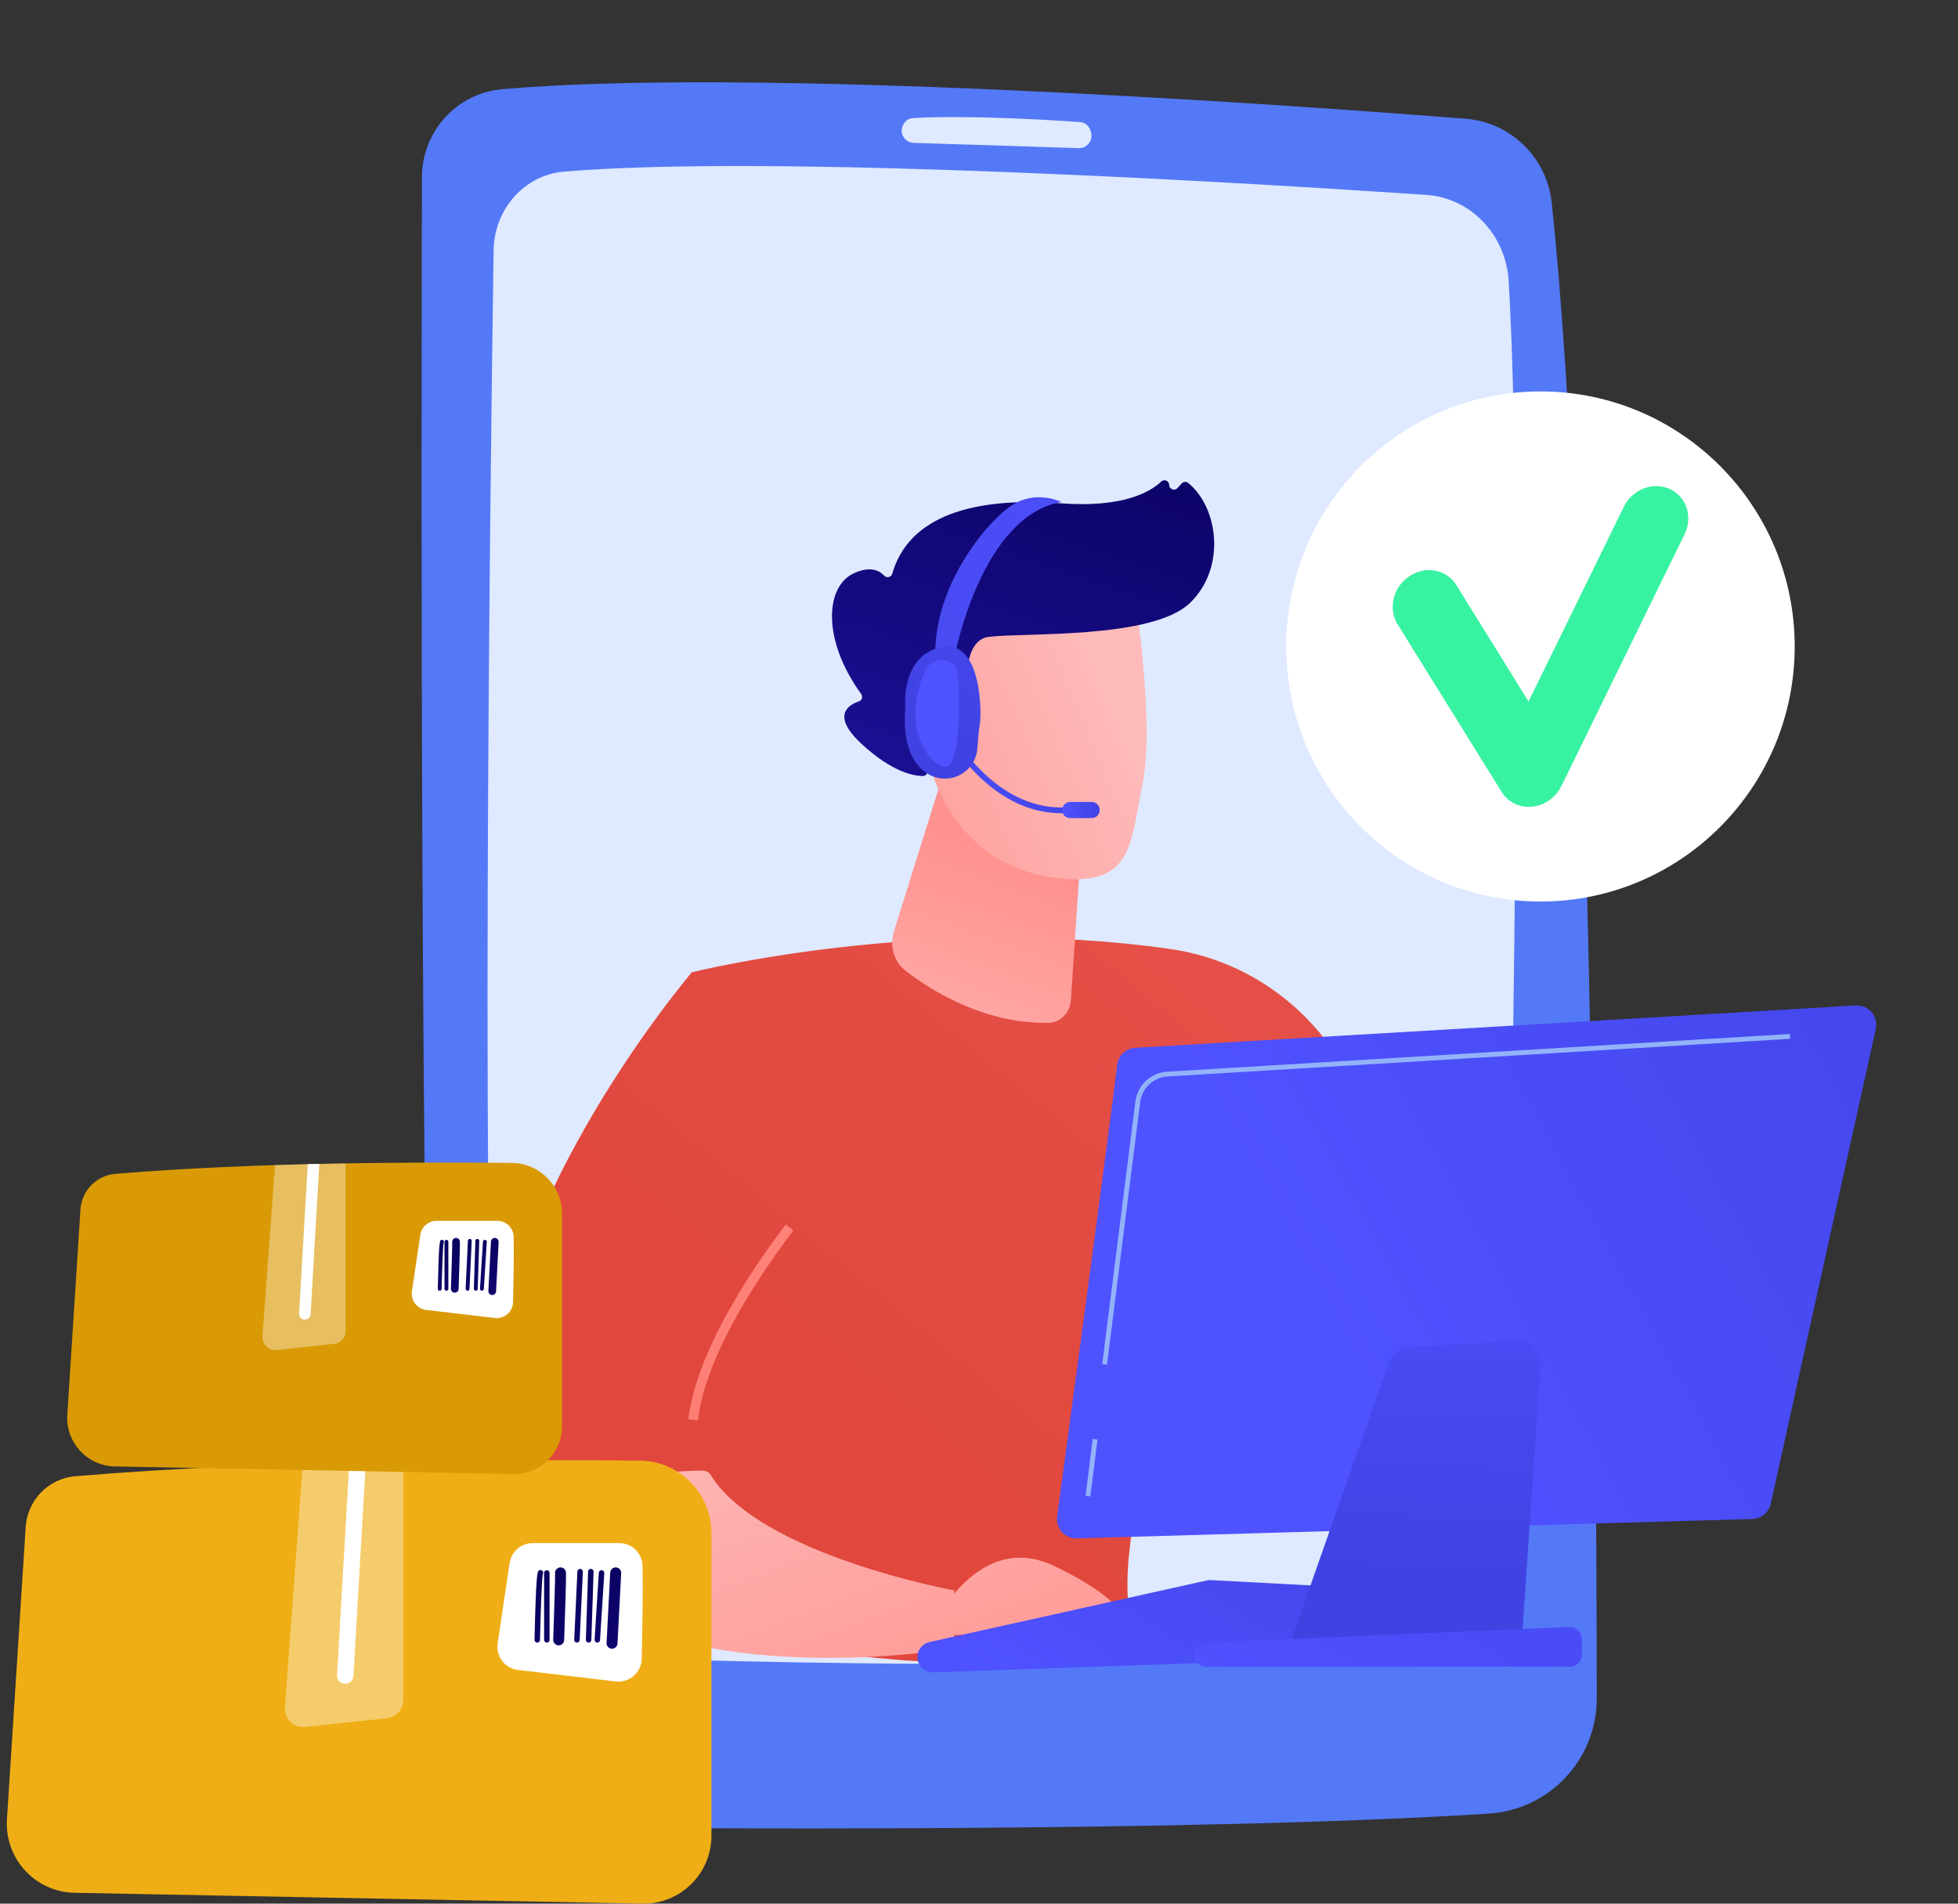
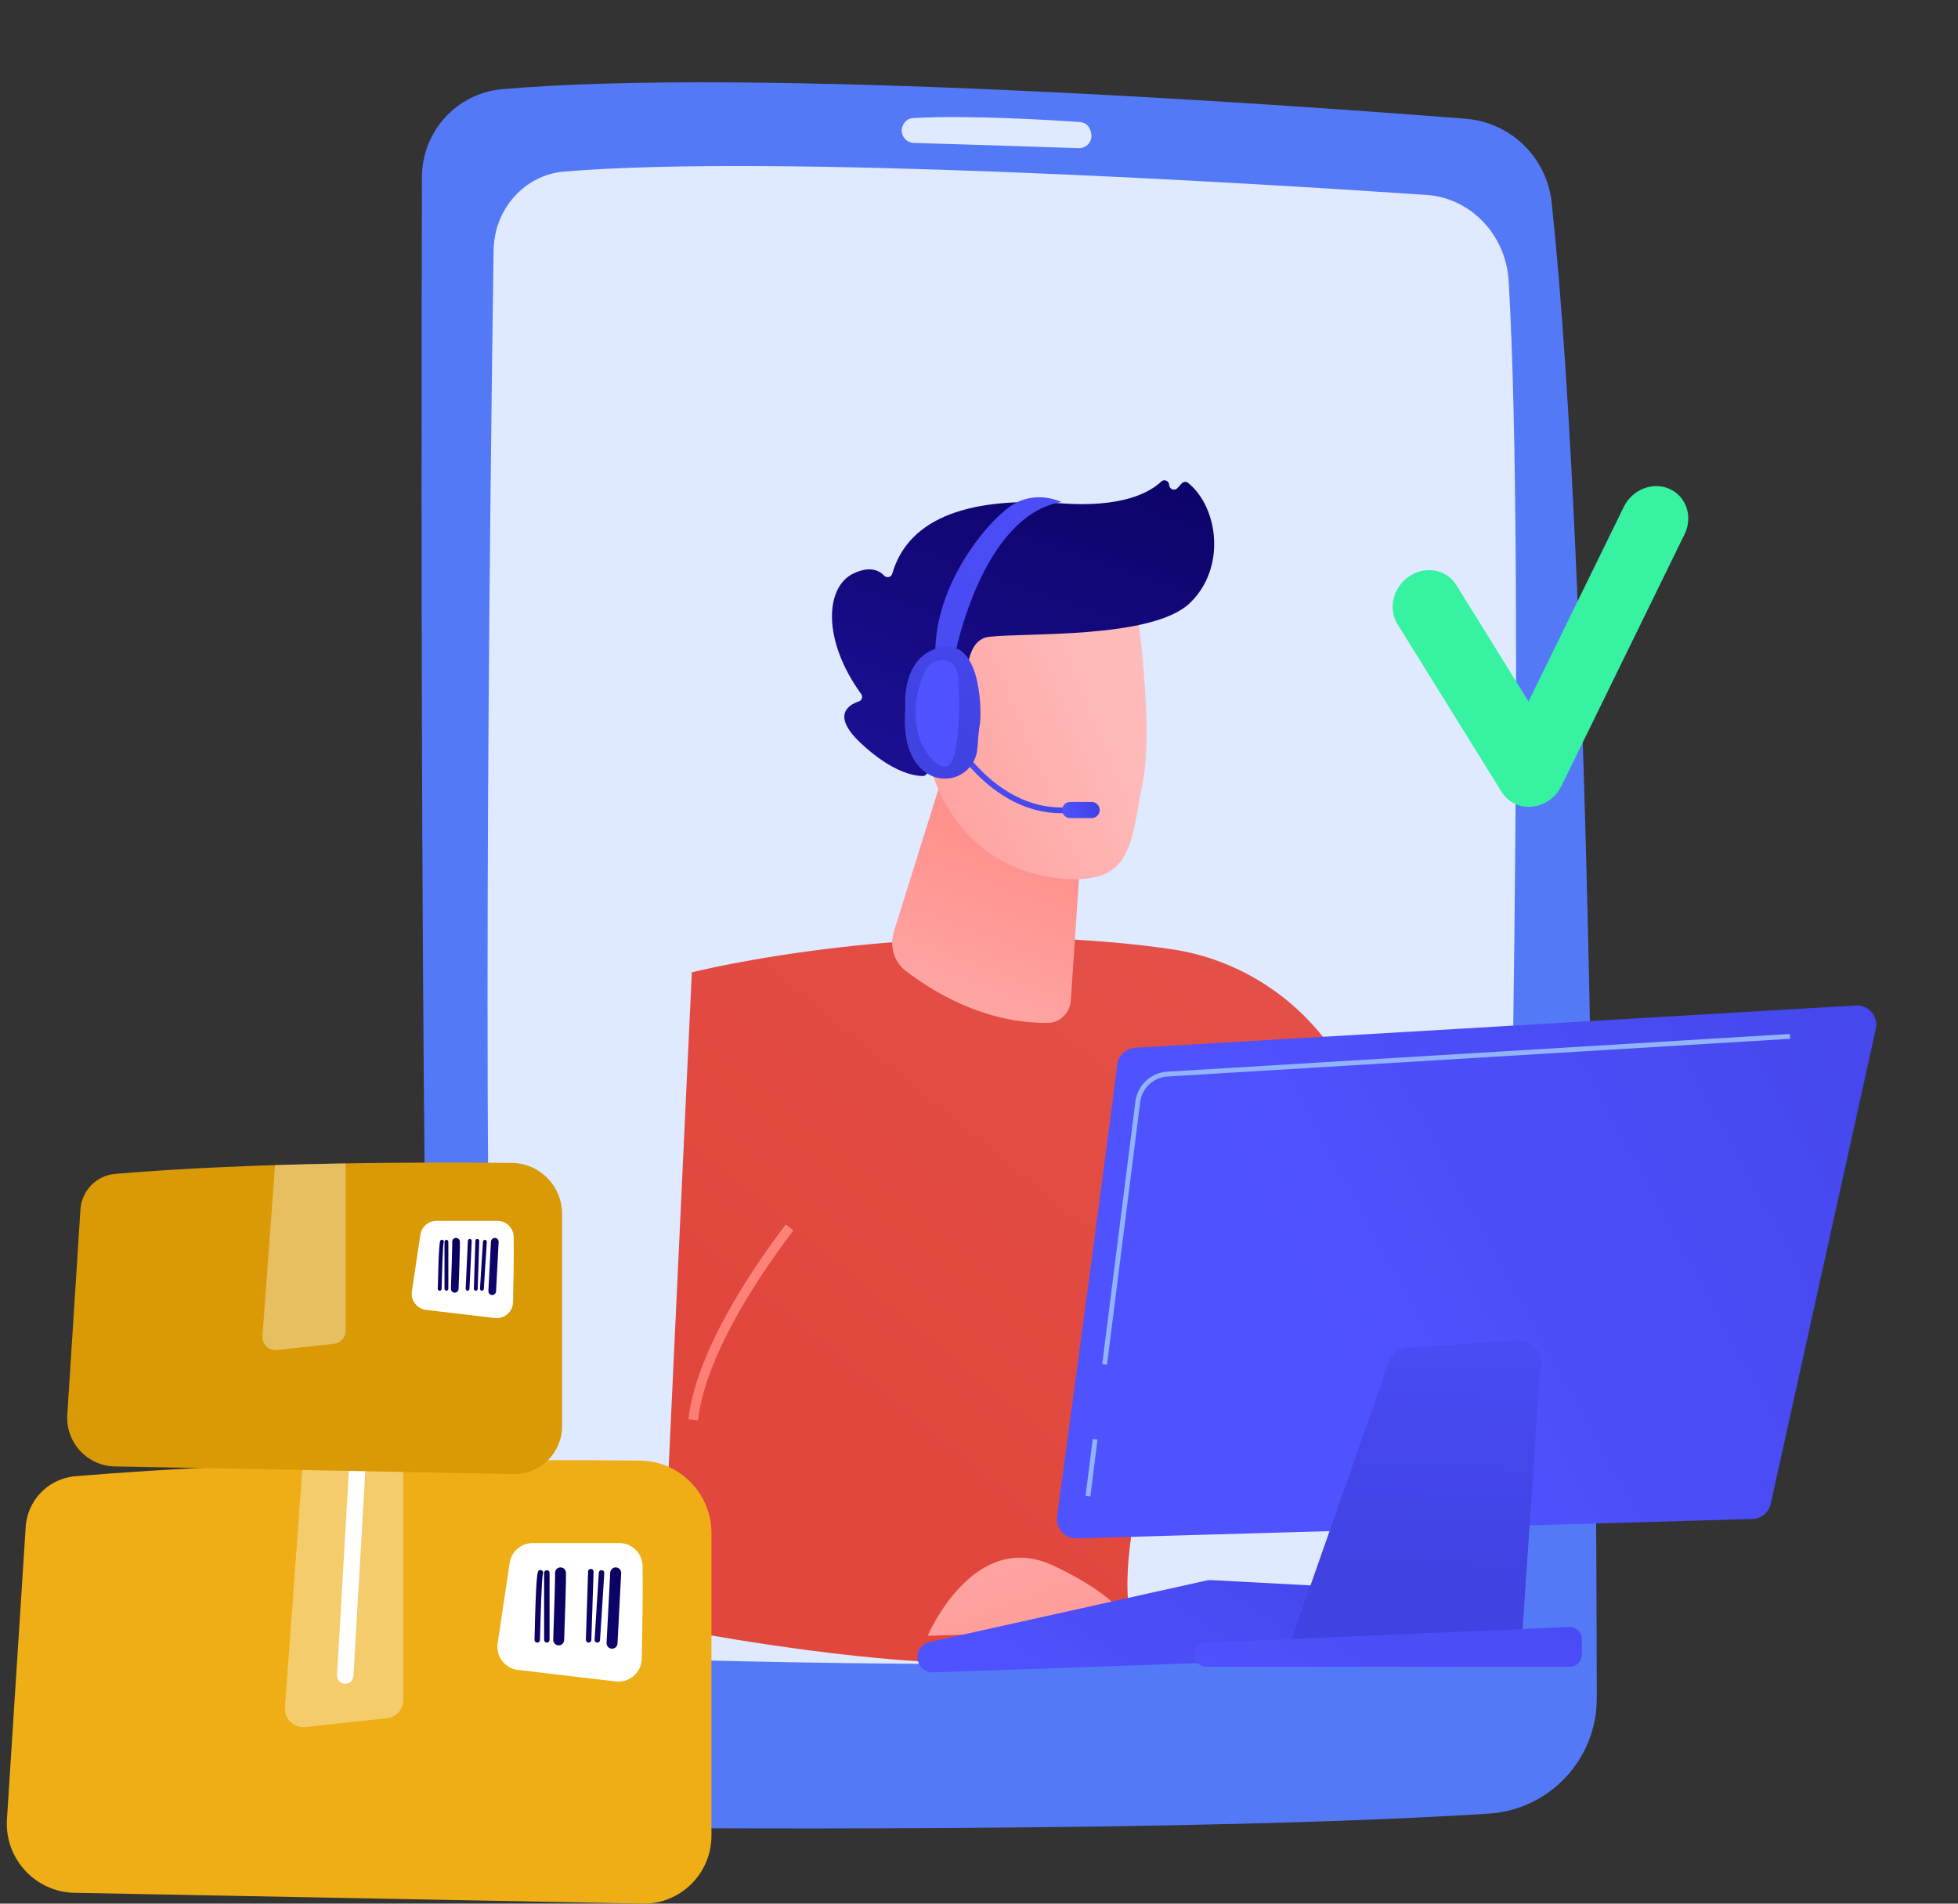
<svg xmlns="http://www.w3.org/2000/svg" width="144" height="140" viewBox="0 0 144 140" fill="none">
  <rect x="0" y="0" width="144" height="140" fill="#333333" stroke="none" />
  <g clip-path="url(#clip0_40159_5423)">
    <path d="M36.939 6.559C33.601 6.85 31.042 9.655 31.032 13.016C30.974 33.573 30.878 104.479 32.214 129.575C32.355 132.234 34.528 134.323 37.182 134.352C50.308 134.493 88.065 134.754 109.5 133.378C113.965 133.092 117.439 129.382 117.434 124.894C117.408 103.319 117.064 42.643 114.119 14.908C113.766 11.585 111.103 8.991 107.782 8.732C93.466 7.612 55.449 4.944 36.939 6.559Z" fill="#5479F7" />
    <path d="M36.301 18.404C36.043 35.988 35.309 94.485 36.59 116.075C36.778 119.23 39.221 121.722 42.239 121.827C54.66 122.262 86.515 123.102 104.667 121.098C107.935 120.738 110.434 117.895 110.521 114.454C110.975 96.509 112.201 42.026 110.956 20.678C110.757 17.272 108.164 14.555 104.912 14.335C91.462 13.425 56.923 11.329 41.488 12.618C38.591 12.86 36.346 15.359 36.302 18.404L36.301 18.404Z" fill="#DFE9FF" />
    <path d="M66.314 9.616C66.325 10.101 66.711 10.494 67.195 10.509C69.585 10.582 76.319 10.789 79.328 10.897C79.922 10.919 80.375 10.374 80.25 9.791C80.24 9.773 80.162 9.027 79.402 8.974C77.367 8.832 71.225 8.449 67.166 8.684C66.332 8.732 66.287 9.683 66.314 9.616V9.616Z" fill="#DFE9FF" />
    <path d="M50.88 71.507C50.88 71.507 68.002 67.198 86.092 69.797C91.182 70.529 95.69 73.499 98.437 77.86C103.386 85.717 110.383 99.718 108.903 114.32L101.135 116.247C101.135 116.247 95.767 98.918 89.725 91.865C89.725 91.865 82.569 108.228 82.93 117.214C82.941 117.468 82.957 117.716 82.98 117.958C83.801 126.749 48.63 119.598 48.63 119.598L50.88 71.507H50.88Z" fill="url(#paint0_linear_40159_5423)" />
    <path d="M69.391 56.839L65.746 68.487C65.406 69.57 65.743 70.731 66.591 71.386C68.542 72.893 72.398 75.293 77.11 75.224C77.972 75.212 78.697 74.473 78.757 73.568L80.052 54.099L69.391 56.839Z" fill="url(#paint1_linear_40159_5423)" />
    <path d="M83.505 44.073C83.505 44.073 84.921 53.246 84.029 57.63C83.138 62.014 83.331 65.062 78.124 64.62C72.916 64.177 69.373 60.583 68.228 55.68C68.228 55.68 66.404 48.109 67.914 45.604C69.424 43.099 83.505 44.073 83.505 44.073V44.073Z" fill="url(#paint2_linear_40159_5423)" />
    <path d="M70.74 53.033L71.369 53.199C71.369 53.199 70.173 47.178 72.698 46.841C75.222 46.504 84.734 47.037 87.523 44.337C90.212 41.733 89.586 37.29 87.374 35.51C87.233 35.397 87.027 35.423 86.906 35.555L86.595 35.894C86.382 36.127 85.996 35.981 85.988 35.666C85.98 35.367 85.623 35.207 85.406 35.413C84.558 36.217 82.534 37.354 77.994 37.014C71.552 36.533 66.836 37.957 65.621 42.19C65.544 42.459 65.217 42.531 65.024 42.331C64.643 41.934 63.951 41.612 62.767 42.175C60.707 43.153 60.43 47.027 63.334 51.039C63.471 51.229 63.398 51.505 63.175 51.578C62.39 51.84 61.118 52.618 63.344 54.689C65.621 56.808 67.229 57.067 67.861 57.071C68.03 57.072 68.176 56.955 68.209 56.787L68.965 52.951C69.004 52.753 69.202 52.629 69.397 52.68L70.739 53.033H70.74Z" fill="url(#paint3_linear_40159_5423)" />
    <path d="M70.687 53.864C70.687 53.864 70.701 48.246 67.965 49.101C65.229 49.956 67.642 55.314 69.479 56.009L70.687 53.864Z" fill="url(#paint4_linear_40159_5423)" />
-     <path d="M51.595 108.406C50.837 103.033 55.775 93.268 58.069 90.271C58.725 89.414 59.092 88.366 59.101 87.285C59.168 79.676 55.983 74.789 50.881 71.508C50.881 71.508 32.361 93.154 37.076 109.803C37.585 111.599 38.374 113.143 39.373 114.47C40.117 108.197 47.953 108.695 51.595 108.406Z" fill="url(#paint5_linear_40159_5423)" />
    <path d="M51.332 104.46L50.627 104.379C51.225 99.11 55.834 92.606 57.788 90.054L58.351 90.488C56.433 92.993 51.911 99.368 51.332 104.46Z" fill="url(#paint6_linear_40159_5423)" />
-     <path d="M51.689 108.154C49.606 108.158 40.023 108.487 39.139 114.222C47.404 125.188 70.184 121.232 70.184 121.232V116.965C70.184 116.965 55.904 114.363 52.274 108.481C52.148 108.278 51.928 108.154 51.689 108.154Z" fill="url(#paint7_linear_40159_5423)" />
    <path d="M68.229 120.301C68.229 120.301 71.593 112.338 77.519 115.163C83.446 117.987 82.98 119.835 82.98 119.835L68.228 120.301H68.229Z" fill="url(#paint8_linear_40159_5423)" />
    <path d="M67.474 121.953C67.521 122.555 68.033 123.014 68.635 122.993L99.348 121.918C99.825 121.901 100.24 121.584 100.382 121.127L101.274 118.265C101.492 117.562 100.993 116.841 100.259 116.801L89.059 116.205C88.958 116.199 88.856 116.208 88.757 116.23L68.352 120.763C67.805 120.885 67.43 121.393 67.474 121.954V121.953Z" fill="url(#paint9_linear_40159_5423)" />
    <path d="M88.061 120.828L88.906 116.878L100.41 117.428L99.653 120.706L88.061 120.828Z" fill="url(#paint10_linear_40159_5423)" />
    <path d="M82.163 78.308C81.512 83.645 78.583 105.33 77.745 111.525C77.626 112.397 78.316 113.163 79.193 113.137L128.88 111.711C129.53 111.692 130.084 111.233 130.225 110.596L137.955 75.676C138.159 74.753 137.426 73.89 136.485 73.945L83.489 77.059C82.804 77.099 82.246 77.624 82.163 78.307V78.308Z" fill="url(#paint11_linear_40159_5423)" />
    <path d="M102.135 100.206L94.792 121.116L111.867 121.479L113.289 100.331C113.356 99.339 112.536 98.515 111.546 98.581L103.572 99.112C102.918 99.156 102.354 99.586 102.136 100.206H102.135Z" fill="url(#paint12_linear_40159_5423)" />
    <path d="M87.869 121.414C87.681 121.989 88.108 122.581 88.712 122.581H115.453C115.942 122.581 116.339 122.183 116.339 121.692V120.541C116.339 120.035 115.919 119.631 115.415 119.652L88.674 120.803C88.305 120.819 87.984 121.063 87.869 121.414Z" fill="url(#paint13_linear_40159_5423)" />
    <path d="M81.413 100.367L81.061 100.323L83.502 81.008C83.653 79.81 84.635 78.888 85.836 78.816L131.633 76.041L131.655 76.397L85.858 79.171C84.827 79.233 83.984 80.025 83.854 81.053L81.413 100.367Z" fill="#91B3FA" />
    <path d="M80.363 105.824L79.838 110.006L80.191 110.05L80.716 105.868L80.363 105.824Z" fill="#91B3FA" />
    <path d="M78.629 59.786C73.111 60.204 69.904 54.48 69.872 54.423L70.242 54.219C70.272 54.274 73.352 59.762 78.597 59.364L78.629 59.786L78.629 59.786Z" fill="url(#paint14_linear_40159_5423)" />
    <path d="M80.878 59.572C80.878 59.9 80.613 60.166 80.286 60.166H78.707C78.38 60.166 78.114 59.9 78.114 59.572C78.114 59.244 78.379 58.977 78.707 58.977H80.286C80.613 58.977 80.878 59.243 80.878 59.572Z" fill="url(#paint15_linear_40159_5423)" />
    <path d="M70.251 48.073C70.251 48.073 72.232 37.883 78.066 36.921C78.066 36.921 76.413 36.086 74.691 36.992C72.969 37.897 68.615 42.858 68.792 48.324C69.977 48.752 70.251 48.073 70.251 48.073Z" fill="url(#paint16_linear_40159_5423)" />
    <path d="M69.238 47.591C66.205 48.209 66.578 52.057 66.578 52.057C66.359 54.849 67.172 56.234 68.213 56.894C68.924 57.344 69.82 57.386 70.571 57.006C71.322 56.626 71.819 55.879 71.881 55.037C71.937 54.277 72.001 53.555 72.057 53.298C72.193 52.676 72.271 46.974 69.238 47.592L69.238 47.591Z" fill="url(#paint17_linear_40159_5423)" />
    <path d="M69.517 48.564C68.887 48.454 68.266 48.79 68.013 49.378C66.2 53.591 68.426 56.332 69.519 56.389C70.67 56.449 70.647 50.891 70.402 49.466C70.3 48.869 69.922 48.635 69.517 48.564H69.517Z" fill="url(#paint18_linear_40159_5423)" />
-     <path d="M113.294 66.301C123.62 66.301 131.99 57.903 131.99 47.544C131.99 37.185 123.62 28.787 113.294 28.787C102.968 28.787 94.597 37.185 94.597 47.544C94.597 57.903 102.968 66.301 113.294 66.301Z" fill="white" />
    <path d="M112.597 59.333C111.716 59.391 110.897 58.98 110.441 58.246L102.785 45.914C102.068 44.758 102.454 43.175 103.649 42.378C104.842 41.582 106.39 41.873 107.106 43.028L112.415 51.589L119.421 37.276C120.049 35.991 121.56 35.402 122.793 35.959C124.027 36.516 124.518 38.008 123.89 39.292L114.837 57.803C114.422 58.651 113.598 59.234 112.685 59.326C112.656 59.329 112.626 59.332 112.596 59.334L112.597 59.333Z" fill="#37F2A1" />
    <path d="M52.323 134.999V112.752C52.323 109.83 49.981 107.451 47.068 107.419C38.324 107.324 20.29 107.319 5.535 108.567C3.521 108.737 1.955 110.392 1.882 112.418L0.503 133.927C0.401 136.771 2.643 139.148 5.48 139.202L47.245 139.999C50.034 140.052 52.323 137.798 52.323 134.999H52.323Z" fill="#EFAE15" />
    <path d="M47.258 115.159C47.295 117.053 47.239 120.056 47.193 121.996C47.169 123.006 46.286 123.775 45.286 123.658L38.09 122.812C37.131 122.699 36.456 121.813 36.599 120.855L37.482 114.943C37.608 114.104 38.327 113.483 39.172 113.483H45.549C46.478 113.483 47.239 114.227 47.257 115.159L47.258 115.159Z" fill="white" />
    <path opacity="0.37" d="M28.453 126.362L22.451 127.012C21.611 127.102 20.894 126.408 20.956 125.562L22.268 107.649C24.784 107.569 27.266 107.51 29.661 107.47V125.012C29.661 125.706 29.141 126.288 28.453 126.363V126.362Z" fill="white" />
    <path d="M25.994 123.257C25.975 123.579 25.709 123.828 25.392 123.828C25.379 123.828 25.368 123.828 25.356 123.827C25.023 123.807 24.769 123.521 24.788 123.187L25.693 107.553C26.099 107.542 26.502 107.533 26.904 107.524L25.994 123.257Z" fill="white" />
    <path d="M43.93 120.803C44.035 120.803 44.124 120.721 44.13 120.613L44.442 115.689C44.449 115.578 44.365 115.482 44.254 115.475C44.137 115.466 44.047 115.553 44.04 115.664L43.729 120.588C43.722 120.699 43.806 120.795 43.917 120.802C43.922 120.802 43.926 120.802 43.93 120.802V120.803Z" fill="url(#paint19_linear_40159_5423)" />
    <path d="M43.289 120.803C43.397 120.803 43.487 120.717 43.49 120.607L43.654 115.589C43.657 115.477 43.57 115.384 43.459 115.38C43.331 115.374 43.255 115.464 43.251 115.576L43.088 120.594C43.084 120.706 43.172 120.799 43.283 120.803H43.289Z" fill="url(#paint20_linear_40159_5423)" />
-     <path d="M42.421 120.802C42.31 120.797 42.224 120.702 42.23 120.591C42.309 118.905 42.462 115.689 42.464 115.58C42.465 115.469 42.555 115.38 42.665 115.38C42.776 115.38 42.867 115.47 42.867 115.582C42.867 115.665 42.671 119.785 42.631 120.61C42.626 120.719 42.537 120.802 42.431 120.802C42.428 120.802 42.424 120.802 42.421 120.802V120.802Z" fill="url(#paint21_linear_40159_5423)" />
    <path d="M41.089 121.005C41.305 121.005 41.483 120.833 41.49 120.615C41.661 115.752 41.631 115.643 41.611 115.57C41.553 115.355 41.33 115.228 41.117 115.287C40.92 115.341 40.797 115.532 40.824 115.73C40.837 116.022 40.746 118.851 40.686 120.586C40.678 120.809 40.852 120.997 41.074 121.004C41.078 121.004 41.084 121.004 41.088 121.004L41.089 121.005Z" fill="url(#paint22_linear_40159_5423)" />
    <path d="M40.217 120.803C40.328 120.803 40.418 120.712 40.418 120.601V115.677C40.418 115.565 40.328 115.475 40.217 115.475C40.106 115.475 40.016 115.565 40.016 115.677V120.601C40.016 120.712 40.106 120.803 40.217 120.803Z" fill="url(#paint23_linear_40159_5423)" />
    <path d="M39.512 120.803C39.621 120.803 39.711 120.715 39.713 120.605C39.752 118.894 39.842 116.1 39.922 115.764C39.958 115.7 39.958 115.619 39.915 115.554C39.854 115.46 39.729 115.435 39.636 115.496C39.526 115.569 39.422 115.637 39.311 120.596C39.308 120.708 39.396 120.8 39.507 120.803H39.512Z" fill="url(#paint24_linear_40159_5423)" />
    <path d="M45.013 121.25C45.226 121.25 45.404 121.083 45.414 120.868L45.683 115.697C45.694 115.474 45.524 115.284 45.301 115.272C45.091 115.257 44.89 115.432 44.878 115.655L44.61 120.826C44.598 121.049 44.769 121.238 44.991 121.25C44.998 121.25 45.005 121.25 45.012 121.25H45.013Z" fill="url(#paint25_linear_40159_5423)" />
    <path d="M41.335 104.893V89.27C41.335 87.217 39.691 85.547 37.644 85.525C31.504 85.457 18.839 85.454 8.477 86.33C7.063 86.45 5.963 87.612 5.911 89.035L4.943 104.14C4.871 106.138 6.445 107.807 8.438 107.845L37.768 108.404C39.727 108.441 41.335 106.858 41.335 104.893V104.893Z" fill="#D99A05" />
    <path d="M37.778 90.96C37.804 92.29 37.765 94.399 37.733 95.762C37.716 96.471 37.095 97.011 36.393 96.929L31.34 96.335C30.666 96.255 30.192 95.633 30.293 94.961L30.913 90.809C31.001 90.22 31.506 89.784 32.1 89.784H36.578C37.23 89.784 37.765 90.306 37.778 90.961L37.778 90.96Z" fill="white" />
    <path opacity="0.37" d="M24.571 98.828L20.355 99.284C19.765 99.348 19.262 98.86 19.305 98.266L20.227 85.687C21.994 85.63 23.737 85.589 25.419 85.561V97.88C25.419 98.367 25.053 98.776 24.57 98.828H24.571Z" fill="white" />
-     <path d="M22.843 96.647C22.831 96.874 22.644 97.048 22.42 97.048C22.412 97.048 22.404 97.048 22.395 97.047C22.162 97.033 21.983 96.832 21.997 96.598L22.633 85.618C22.918 85.611 23.201 85.605 23.483 85.599L22.843 96.647Z" fill="white" />
    <path d="M35.441 94.924C35.515 94.924 35.577 94.866 35.582 94.79L35.801 91.332C35.806 91.254 35.747 91.187 35.669 91.182C35.587 91.176 35.524 91.237 35.519 91.315L35.3 94.773C35.295 94.851 35.354 94.918 35.432 94.923C35.435 94.923 35.438 94.923 35.441 94.923L35.441 94.924Z" fill="url(#paint26_linear_40159_5423)" />
    <path d="M34.99 94.924C35.066 94.924 35.129 94.863 35.132 94.787L35.246 91.262C35.249 91.184 35.188 91.118 35.11 91.115C35.019 91.111 34.966 91.174 34.963 91.253L34.849 94.777C34.846 94.855 34.907 94.921 34.985 94.924H34.99H34.99Z" fill="url(#paint27_linear_40159_5423)" />
    <path d="M34.381 94.923C34.303 94.92 34.243 94.853 34.246 94.775C34.302 93.591 34.409 91.333 34.411 91.256C34.411 91.178 34.474 91.115 34.552 91.115C34.63 91.115 34.693 91.178 34.693 91.257C34.693 91.315 34.556 94.209 34.528 94.788C34.525 94.864 34.462 94.923 34.387 94.923C34.385 94.923 34.382 94.923 34.38 94.923L34.381 94.923Z" fill="url(#paint28_linear_40159_5423)" />
    <path d="M33.445 95.066C33.596 95.066 33.721 94.945 33.727 94.792C33.847 91.377 33.826 91.3 33.812 91.249C33.771 91.097 33.614 91.009 33.465 91.05C33.327 91.088 33.24 91.223 33.259 91.362C33.268 91.567 33.205 93.554 33.162 94.772C33.157 94.928 33.279 95.06 33.435 95.066C33.438 95.066 33.442 95.066 33.445 95.066Z" fill="url(#paint29_linear_40159_5423)" />
    <path d="M32.833 94.924C32.911 94.924 32.974 94.861 32.974 94.782V91.324C32.974 91.246 32.911 91.183 32.833 91.183C32.755 91.183 32.691 91.246 32.691 91.324V94.782C32.691 94.861 32.755 94.924 32.833 94.924Z" fill="url(#paint30_linear_40159_5423)" />
    <path d="M32.338 94.924C32.415 94.924 32.478 94.863 32.479 94.785C32.506 93.584 32.569 91.621 32.626 91.385C32.651 91.34 32.65 91.284 32.621 91.238C32.578 91.172 32.491 91.154 32.425 91.197C32.348 91.248 32.275 91.296 32.196 94.779C32.195 94.857 32.256 94.922 32.334 94.924H32.338Z" fill="url(#paint31_linear_40159_5423)" />
    <path d="M36.201 95.239C36.35 95.239 36.475 95.121 36.483 94.97L36.672 91.338C36.68 91.182 36.56 91.049 36.404 91.041C36.256 91.03 36.115 91.153 36.107 91.309L35.918 94.941C35.91 95.097 36.03 95.231 36.186 95.239C36.191 95.239 36.196 95.239 36.201 95.239H36.201Z" fill="url(#paint32_linear_40159_5423)" />
  </g>
  <defs>
    <linearGradient id="paint0_linear_40159_5423" x1="67.871" y1="107.683" x2="143.103" y2="15.837" gradientUnits="userSpaceOnUse">
      <stop stop-color="#E1473D" />
      <stop offset="1" stop-color="#E9605A" />
    </linearGradient>
    <linearGradient id="paint1_linear_40159_5423" x1="66.45" y1="86.031" x2="74.866" y2="63.312" gradientUnits="userSpaceOnUse">
      <stop stop-color="#FEBBBA" />
      <stop offset="1" stop-color="#FF928E" />
    </linearGradient>
    <linearGradient id="paint2_linear_40159_5423" x1="82.344" y1="51.511" x2="57.796" y2="61.748" gradientUnits="userSpaceOnUse">
      <stop stop-color="#FEBBBA" />
      <stop offset="1" stop-color="#FF928E" />
    </linearGradient>
    <linearGradient id="paint3_linear_40159_5423" x1="80.905" y1="25.735" x2="70.532" y2="56.754" gradientUnits="userSpaceOnUse">
      <stop stop-color="#09005D" />
      <stop offset="1" stop-color="#1A0F91" />
    </linearGradient>
    <linearGradient id="paint4_linear_40159_5423" x1="80.679" y1="47.522" x2="56.132" y2="57.758" gradientUnits="userSpaceOnUse">
      <stop stop-color="#FEBBBA" />
      <stop offset="1" stop-color="#FF928E" />
    </linearGradient>
    <linearGradient id="paint5_linear_40159_5423" x1="49.233" y1="92.417" x2="124.464" y2="0.57" gradientUnits="userSpaceOnUse">
      <stop stop-color="#E1473D" />
      <stop offset="1" stop-color="#E9605A" />
    </linearGradient>
    <linearGradient id="paint6_linear_40159_5423" x1="44.04" y1="51.644" x2="63.755" y2="137.492" gradientUnits="userSpaceOnUse">
      <stop stop-color="#FF928E" />
      <stop offset="1" stop-color="#FE7062" />
    </linearGradient>
    <linearGradient id="paint7_linear_40159_5423" x1="49.408" y1="101.724" x2="62.138" y2="135.117" gradientUnits="userSpaceOnUse">
      <stop stop-color="#FEBBBA" />
      <stop offset="1" stop-color="#FF928E" />
    </linearGradient>
    <linearGradient id="paint8_linear_40159_5423" x1="65.789" y1="93.993" x2="79.365" y2="129.604" gradientUnits="userSpaceOnUse">
      <stop stop-color="#FEBBBA" />
      <stop offset="1" stop-color="#FF928E" />
    </linearGradient>
    <linearGradient id="paint9_linear_40159_5423" x1="79.748" y1="127.654" x2="97.357" y2="101.324" gradientUnits="userSpaceOnUse">
      <stop stop-color="#4F52FF" />
      <stop offset="1" stop-color="#4042E2" />
    </linearGradient>
    <linearGradient id="paint10_linear_40159_5423" x1="85.731" y1="131.656" x2="103.34" y2="105.326" gradientUnits="userSpaceOnUse">
      <stop stop-color="#4F52FF" />
      <stop offset="1" stop-color="#4042E2" />
    </linearGradient>
    <linearGradient id="paint11_linear_40159_5423" x1="98.087" y1="98.815" x2="159.796" y2="65.357" gradientUnits="userSpaceOnUse">
      <stop stop-color="#4F52FF" />
      <stop offset="1" stop-color="#4042E2" />
    </linearGradient>
    <linearGradient id="paint12_linear_40159_5423" x1="104.884" y1="87.444" x2="103.847" y2="115.895" gradientUnits="userSpaceOnUse">
      <stop stop-color="#4F52FF" />
      <stop offset="1" stop-color="#4042E2" />
    </linearGradient>
    <linearGradient id="paint13_linear_40159_5423" x1="96.186" y1="131.693" x2="122.887" y2="86.692" gradientUnits="userSpaceOnUse">
      <stop stop-color="#4F52FF" />
      <stop offset="1" stop-color="#4042E2" />
    </linearGradient>
    <linearGradient id="paint14_linear_40159_5423" x1="69.663" y1="61.524" x2="76.912" y2="54.576" gradientUnits="userSpaceOnUse">
      <stop stop-color="#4F52FF" />
      <stop offset="1" stop-color="#4042E2" />
    </linearGradient>
    <linearGradient id="paint15_linear_40159_5423" x1="78.115" y1="59.572" x2="80.878" y2="59.572" gradientUnits="userSpaceOnUse">
      <stop stop-color="#4F52FF" />
      <stop offset="1" stop-color="#4042E2" />
    </linearGradient>
    <linearGradient id="paint16_linear_40159_5423" x1="93.799" y1="35.185" x2="33.406" y2="56.057" gradientUnits="userSpaceOnUse">
      <stop stop-color="#4F52FF" />
      <stop offset="1" stop-color="#4042E2" />
    </linearGradient>
    <linearGradient id="paint17_linear_40159_5423" x1="78.665" y1="34.406" x2="68.818" y2="53.52" gradientUnits="userSpaceOnUse">
      <stop stop-color="#4F52FF" />
      <stop offset="1" stop-color="#4042E2" />
    </linearGradient>
    <linearGradient id="paint18_linear_40159_5423" x1="74.662" y1="47.191" x2="84.145" y2="38.081" gradientUnits="userSpaceOnUse">
      <stop stop-color="#4F52FF" />
      <stop offset="1" stop-color="#4042E2" />
    </linearGradient>
    <linearGradient id="paint19_linear_40159_5423" x1="41.652" y1="114.591" x2="54.589" y2="133.33" gradientUnits="userSpaceOnUse">
      <stop stop-color="#09005D" />
      <stop offset="1" stop-color="#1A0F91" />
    </linearGradient>
    <linearGradient id="paint20_linear_40159_5423" x1="41.189" y1="114.911" x2="54.126" y2="133.65" gradientUnits="userSpaceOnUse">
      <stop stop-color="#09005D" />
      <stop offset="1" stop-color="#1A0F91" />
    </linearGradient>
    <linearGradient id="paint21_linear_40159_5423" x1="40.631" y1="115.297" x2="53.568" y2="134.036" gradientUnits="userSpaceOnUse">
      <stop stop-color="#09005D" />
      <stop offset="1" stop-color="#1A0F91" />
    </linearGradient>
    <linearGradient id="paint22_linear_40159_5423" x1="39.664" y1="115.964" x2="52.601" y2="134.703" gradientUnits="userSpaceOnUse">
      <stop stop-color="#09005D" />
      <stop offset="1" stop-color="#1A0F91" />
    </linearGradient>
    <linearGradient id="paint23_linear_40159_5423" x1="39.027" y1="116.404" x2="51.964" y2="135.143" gradientUnits="userSpaceOnUse">
      <stop stop-color="#09005D" />
      <stop offset="1" stop-color="#1A0F91" />
    </linearGradient>
    <linearGradient id="paint24_linear_40159_5423" x1="38.631" y1="116.678" x2="51.568" y2="135.416" gradientUnits="userSpaceOnUse">
      <stop stop-color="#09005D" />
      <stop offset="1" stop-color="#1A0F91" />
    </linearGradient>
    <linearGradient id="paint25_linear_40159_5423" x1="42.315" y1="114.133" x2="55.252" y2="132.872" gradientUnits="userSpaceOnUse">
      <stop stop-color="#09005D" />
      <stop offset="1" stop-color="#1A0F91" />
    </linearGradient>
    <linearGradient id="paint26_linear_40159_5423" x1="33.841" y1="90.561" x2="42.926" y2="103.721" gradientUnits="userSpaceOnUse">
      <stop stop-color="#09005D" />
      <stop offset="1" stop-color="#1A0F91" />
    </linearGradient>
    <linearGradient id="paint27_linear_40159_5423" x1="33.515" y1="90.786" x2="42.601" y2="103.946" gradientUnits="userSpaceOnUse">
      <stop stop-color="#09005D" />
      <stop offset="1" stop-color="#1A0F91" />
    </linearGradient>
    <linearGradient id="paint28_linear_40159_5423" x1="33.124" y1="91.058" x2="42.209" y2="104.217" gradientUnits="userSpaceOnUse">
      <stop stop-color="#09005D" />
      <stop offset="1" stop-color="#1A0F91" />
    </linearGradient>
    <linearGradient id="paint29_linear_40159_5423" x1="32.444" y1="91.526" x2="41.53" y2="104.686" gradientUnits="userSpaceOnUse">
      <stop stop-color="#09005D" />
      <stop offset="1" stop-color="#1A0F91" />
    </linearGradient>
    <linearGradient id="paint30_linear_40159_5423" x1="31.997" y1="91.835" x2="41.082" y2="104.995" gradientUnits="userSpaceOnUse">
      <stop stop-color="#09005D" />
      <stop offset="1" stop-color="#1A0F91" />
    </linearGradient>
    <linearGradient id="paint31_linear_40159_5423" x1="31.719" y1="92.027" x2="40.804" y2="105.187" gradientUnits="userSpaceOnUse">
      <stop stop-color="#09005D" />
      <stop offset="1" stop-color="#1A0F91" />
    </linearGradient>
    <linearGradient id="paint32_linear_40159_5423" x1="34.306" y1="90.24" x2="43.392" y2="103.4" gradientUnits="userSpaceOnUse">
      <stop stop-color="#09005D" />
      <stop offset="1" stop-color="#1A0F91" />
    </linearGradient>
    <clipPath id="clip0_40159_5423">
      <rect width="143" height="140" fill="white" transform="translate(0.5)" />
    </clipPath>
  </defs>
</svg>